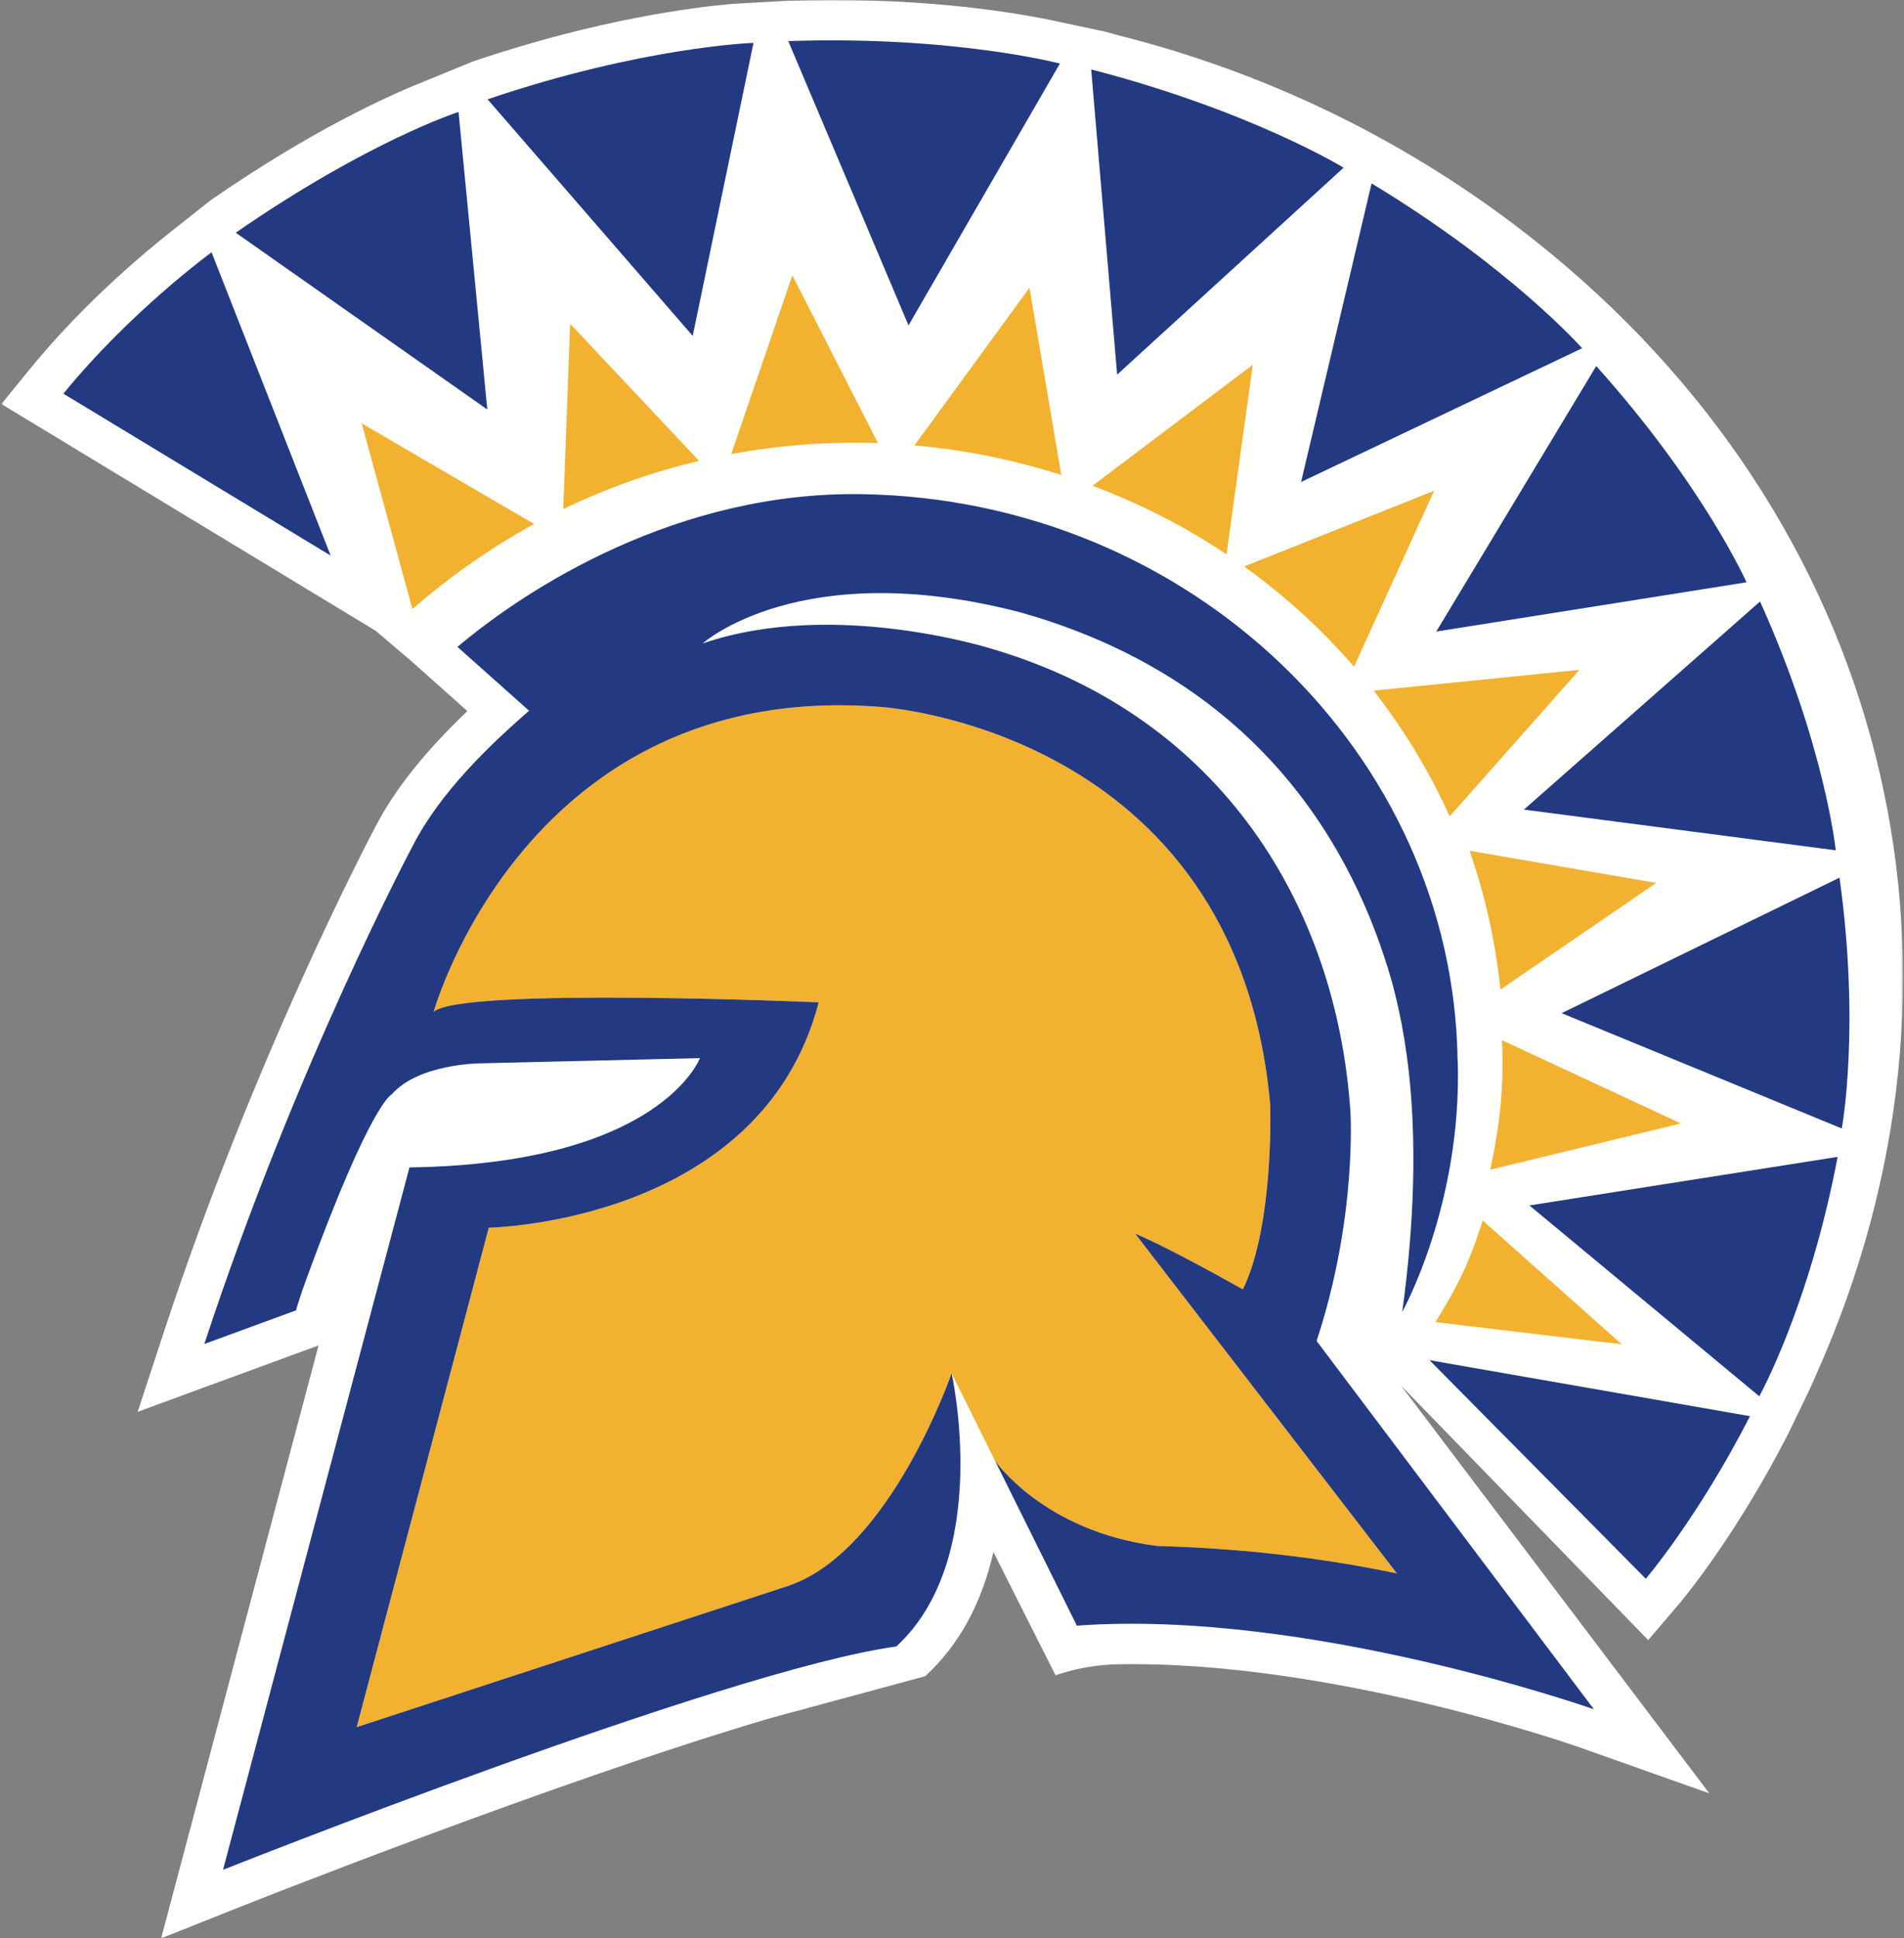
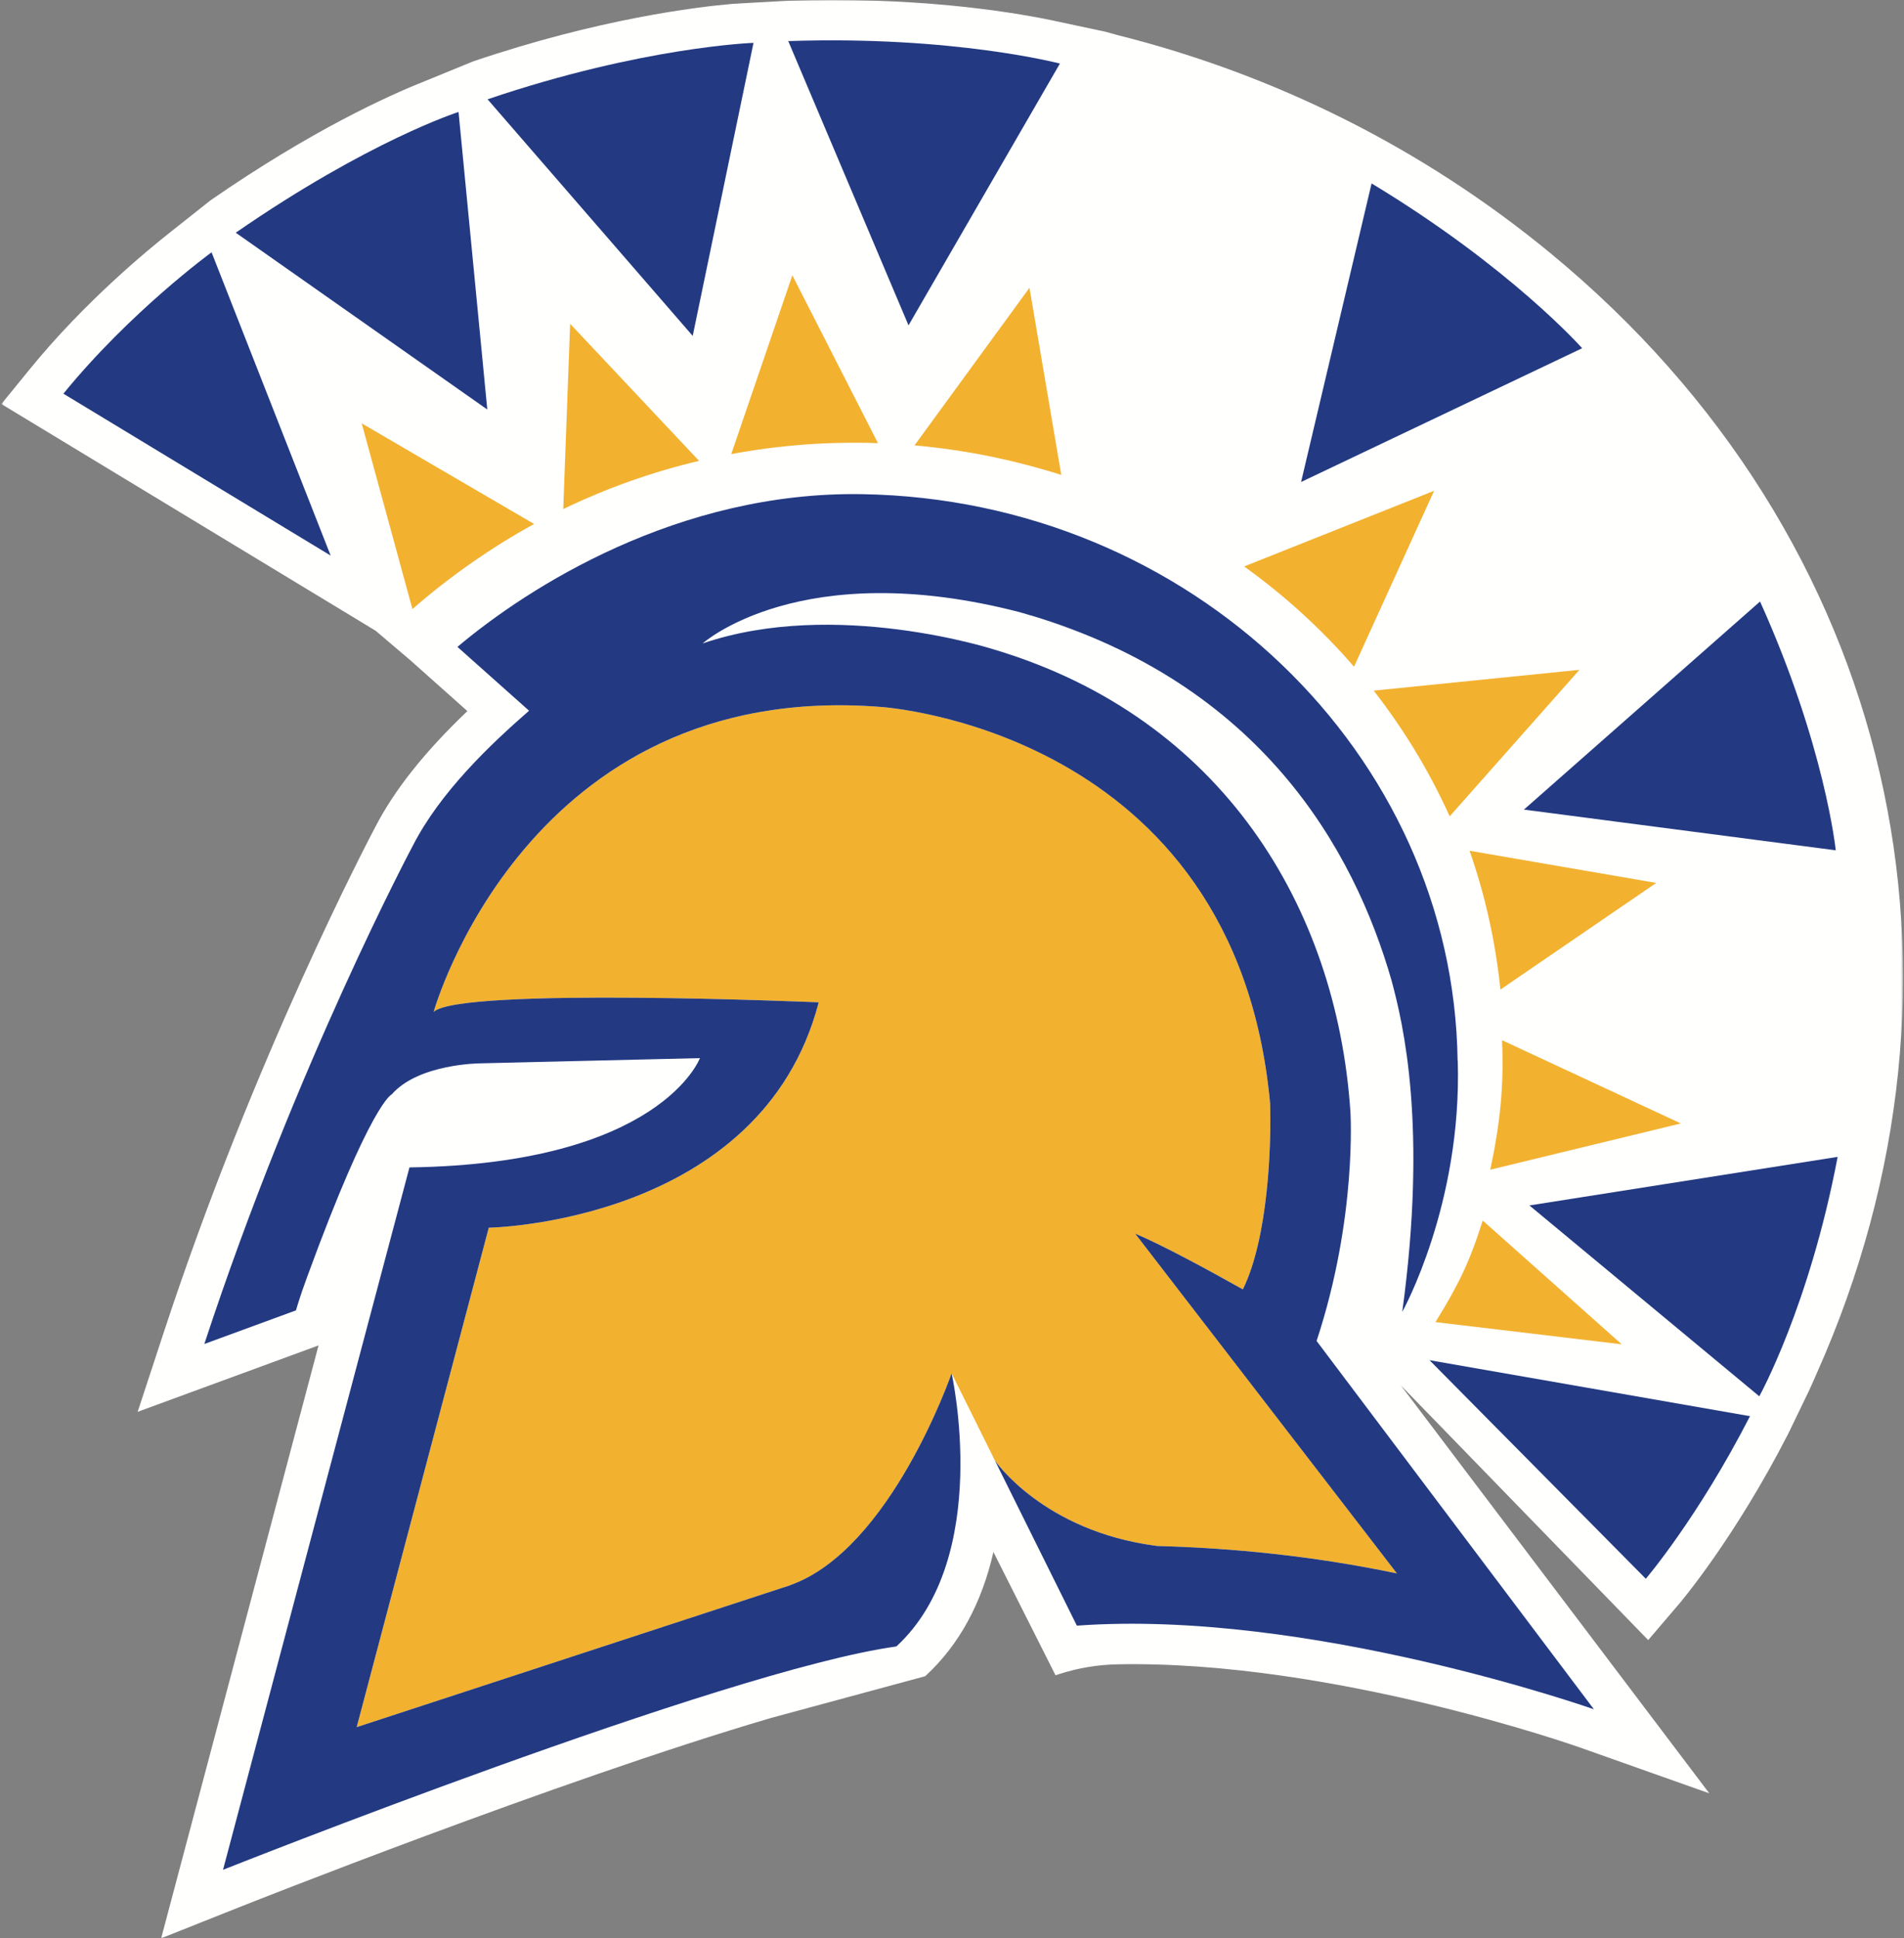
<svg xmlns="http://www.w3.org/2000/svg" width="793" height="807" viewBox="0 0 793 807" fill="none">
  <rect x="0" y="0" width="793" height="807" fill="#808080" stroke="none" />
  <mask id="mask0_209_49" style="mask-type:luminance" maskUnits="userSpaceOnUse" x="0" y="0" width="793" height="807">
    <path d="M0.645 0H792.583V807H0.645V0Z" fill="white" />
  </mask>
  <g mask="url(#mask0_209_49)">
    <path fill-rule="evenodd" clip-rule="evenodd" d="M645.76 105.43C592.021 61.161 530.161 30.821 465.39 14.6C463.744 14.141 462.129 13.681 460.443 13.223L437.559 8.342C419.185 4.579 380.484 -1.473 327.629 0.327L305.421 1.58C290.289 2.872 249.452 7.791 197.042 25.569L176.911 33.806C161.597 39.871 129.661 54.366 87.718 83.387L71.532 96.198C61.3 104.227 35.062 125.897 12.461 153.639L0.57 168.233L156.43 262.625L170.893 274.914L194.654 296.084C176.763 313.171 164.18 329.031 156.227 344.505C154.197 348.331 106.087 439.519 68.255 554.629L57.333 587.859L132.666 560.215L67.122 807.071L99.689 794.119C101.007 793.593 232.611 741.31 321.102 715.342L384.841 698.088L385.315 697.96L385.669 697.632C399.415 684.93 408.848 667.661 413.755 646.235L439.612 697.557L441.229 697.035C449.049 694.515 457.219 693.156 465.516 692.997C554.649 691.259 656.691 727.157 657.714 727.522L711.912 746.718L583.467 576.887L686.456 682.907L699.169 668.029C700.109 666.927 722.449 640.537 744.751 597.052L753.356 579.228C754.346 577.098 755.459 574.613 756.653 571.844C829.89 407.858 790.31 224.512 645.76 105.43Z" fill="#FFFFFE" />
  </g>
  <path fill-rule="evenodd" clip-rule="evenodd" d="M425.014 254.85L424.93 254.957C425.447 255.094 425.958 255.184 426.489 255.321C425.968 255.178 425.517 255.001 425.014 254.85Z" fill="#1B69A3" />
  <path fill-rule="evenodd" clip-rule="evenodd" d="M700.063 467.79L625.585 433.13C626.421 452.217 624.806 467.633 620.691 487.044L700.063 467.79Z" fill="#F2B12F" />
  <path fill-rule="evenodd" clip-rule="evenodd" d="M689.792 367.64L612.07 354.245C618.536 372.716 622.865 392.088 624.906 412.05L689.792 367.64Z" fill="#F2B12F" />
  <path fill-rule="evenodd" clip-rule="evenodd" d="M657.818 278.909L572.137 287.576C584.767 303.784 595.408 321.324 603.78 339.917L657.818 278.909Z" fill="#F2B12F" />
  <path fill-rule="evenodd" clip-rule="evenodd" d="M563.936 277.609L597.291 204.361L518.176 235.861C535.241 248.109 550.562 262.142 563.936 277.609Z" fill="#F2B12F" />
-   <path fill-rule="evenodd" clip-rule="evenodd" d="M455.023 202.271C475.074 209.775 493.754 219.391 510.85 230.826L521.754 151.901L455.023 202.271Z" fill="#F2B12F" />
  <path fill-rule="evenodd" clip-rule="evenodd" d="M412.801 190.113C422.801 192.195 432.512 194.739 442.01 197.751L428.772 119.831L380.893 185.444C391.48 186.416 402.135 187.926 412.801 190.113Z" fill="#F2B12F" />
  <path fill-rule="evenodd" clip-rule="evenodd" d="M304.561 189.07C324.429 185.379 344.861 183.79 365.663 184.521L330.007 114.643L304.561 189.07Z" fill="#F2B12F" />
  <path fill-rule="evenodd" clip-rule="evenodd" d="M222.448 218.178L150.652 176.283L171.776 253.606C186.758 240.474 204.82 227.789 222.448 218.178Z" fill="#F2B12F" />
  <path fill-rule="evenodd" clip-rule="evenodd" d="M234.59 211.966C252.522 203.313 271.468 196.556 291.155 191.897L237.456 134.826L234.59 211.966Z" fill="#F2B12F" />
  <path fill-rule="evenodd" clip-rule="evenodd" d="M597.857 550.503C607.401 535.046 611.951 525.879 617.548 508.225L675.435 559.757L597.857 550.503Z" fill="#F2B12F" />
  <path fill-rule="evenodd" clip-rule="evenodd" d="M190.979 46.62C190.979 46.62 153.687 58.502 98.188 96.897L202.955 170.516L190.979 46.62Z" fill="#233A82" />
  <path fill-rule="evenodd" clip-rule="evenodd" d="M313.827 17.851C313.827 17.851 267.789 19.398 203.072 41.346L288.508 139.864L313.827 17.851Z" fill="#233A82" />
  <path fill-rule="evenodd" clip-rule="evenodd" d="M441.441 26.469C441.441 26.469 396.983 14.777 328.299 17.108L378.391 135.474L441.441 26.469Z" fill="#233A82" />
-   <path fill-rule="evenodd" clip-rule="evenodd" d="M559.604 69.822C559.604 69.822 520.856 46.09 454.475 28.913L465.278 155.989L559.604 69.822Z" fill="#233A82" />
  <path fill-rule="evenodd" clip-rule="evenodd" d="M571.252 76.373L541.889 200.697L658.953 145.002C658.953 145.002 629.313 111.441 571.252 76.373Z" fill="#233A82" />
-   <path fill-rule="evenodd" clip-rule="evenodd" d="M727.407 242.462C727.407 242.462 709.477 202.137 664.822 152.428L598.199 262.966L727.407 242.462Z" fill="#233A82" />
  <path fill-rule="evenodd" clip-rule="evenodd" d="M764.576 354.06C764.576 354.06 760.115 310.492 733.045 250.461L634.697 337.11L764.576 354.06Z" fill="#233A82" />
-   <path fill-rule="evenodd" clip-rule="evenodd" d="M767.083 469.894C767.083 469.894 774.868 428.164 766.14 365.449L650.414 421.871L767.083 469.894Z" fill="#233A82" />
  <path fill-rule="evenodd" clip-rule="evenodd" d="M636.988 501.928L732.729 581.399C732.729 581.399 753.556 543.927 765.36 481.707L636.988 501.928Z" fill="#233A82" />
  <path fill-rule="evenodd" clip-rule="evenodd" d="M88.116 105.061C88.116 105.061 54.317 129.665 26.404 163.925L137.712 231.336L88.116 105.061Z" fill="#233A82" />
  <path fill-rule="evenodd" clip-rule="evenodd" d="M426.488 255.322C427.415 255.601 428.27 255.913 429.191 256.187L429.383 256.01C428.387 255.732 427.463 255.572 426.488 255.322Z" fill="#1B69A3" />
  <path fill-rule="evenodd" clip-rule="evenodd" d="M481.437 643.652C481.57 643.689 481.696 643.712 481.825 643.723C512.615 644.548 546.456 647.761 581.803 655.151L472.783 513.66C484.147 518.46 502.482 528.372 517.634 536.878C528.176 515.557 529.526 477.22 529.005 459.549C514.638 303.286 366.534 294.329 366.534 294.329C219.251 282.957 180.613 421.338 180.613 421.338C191.664 410.935 340.984 417.36 340.984 417.36C317.015 509.355 203.57 511.202 203.57 511.202L148.566 719.152L329.062 660.088C329.068 660.068 329.068 660.061 329.085 660.044C371.039 645.252 396.337 571.806 396.337 571.804L448.509 676.904L414.384 608.158C414.384 608.158 434.419 637.484 481.437 643.652Z" fill="#F2B12F" />
  <path fill-rule="evenodd" clip-rule="evenodd" d="M448.507 676.904C545.104 669.87 663.849 711.724 663.849 711.724L548.349 558.351C565.365 506.834 562.428 462.742 562.428 462.742C556.651 377.64 508.953 298.987 414.425 270.572C414.425 270.572 347.966 248.953 292.628 267.931C292.628 267.931 333.456 231.203 424.919 254.96L429.191 256.195C524.921 284.906 563.816 353.276 579.603 408.383C584.423 426.308 594.599 468.927 584.021 546.261C584.021 546.261 608.948 501.664 607.145 441.764L607.081 441.701C605.393 314.13 496.145 207.981 359.006 205.76C282.481 204.521 219.888 244.585 190.525 269.36L220.353 295.935C204.103 310.092 183.381 329.82 172.02 351.98C172.02 351.98 123.48 442.839 85.098 559.623L123.274 545.619C123.274 545.619 124.738 540.269 128.048 531.359C154.612 458.807 163.148 455.694 163.148 455.694C174.355 442.843 200.096 442.759 200.096 442.759L291.513 440.589C291.513 440.589 275.178 484.611 170.541 486.097L92.886 778.563C92.886 778.563 301.577 695.563 373.121 685.59C373.198 685.573 373.282 685.547 373.351 685.547L373.499 685.497C373.464 685.507 373.405 685.51 373.372 685.527C413.572 648.378 396.335 571.803 396.335 571.803C396.335 571.803 371.038 645.252 329.083 660.044C329.066 660.061 329.066 660.068 329.059 660.088L148.563 719.152L203.568 511.202C203.568 511.202 317.013 509.355 340.983 417.36C340.983 417.36 191.662 410.935 180.613 421.338C180.613 421.338 219.249 282.957 366.532 294.329C366.532 294.329 514.637 303.286 529.003 459.549C529.524 477.22 528.174 515.557 517.633 536.879C502.479 528.372 484.145 518.46 472.781 513.66L581.802 655.151C546.454 647.761 512.613 644.548 481.823 643.723C481.694 643.712 481.568 643.689 481.436 643.652C434.417 637.484 414.382 608.158 414.382 608.158L448.507 676.904Z" fill="#233A82" />
  <path fill-rule="evenodd" clip-rule="evenodd" d="M728.861 589.675C707.15 632.003 685.467 657.379 685.467 657.379L595.375 566.365L728.861 589.675Z" fill="#233A82" />
</svg>